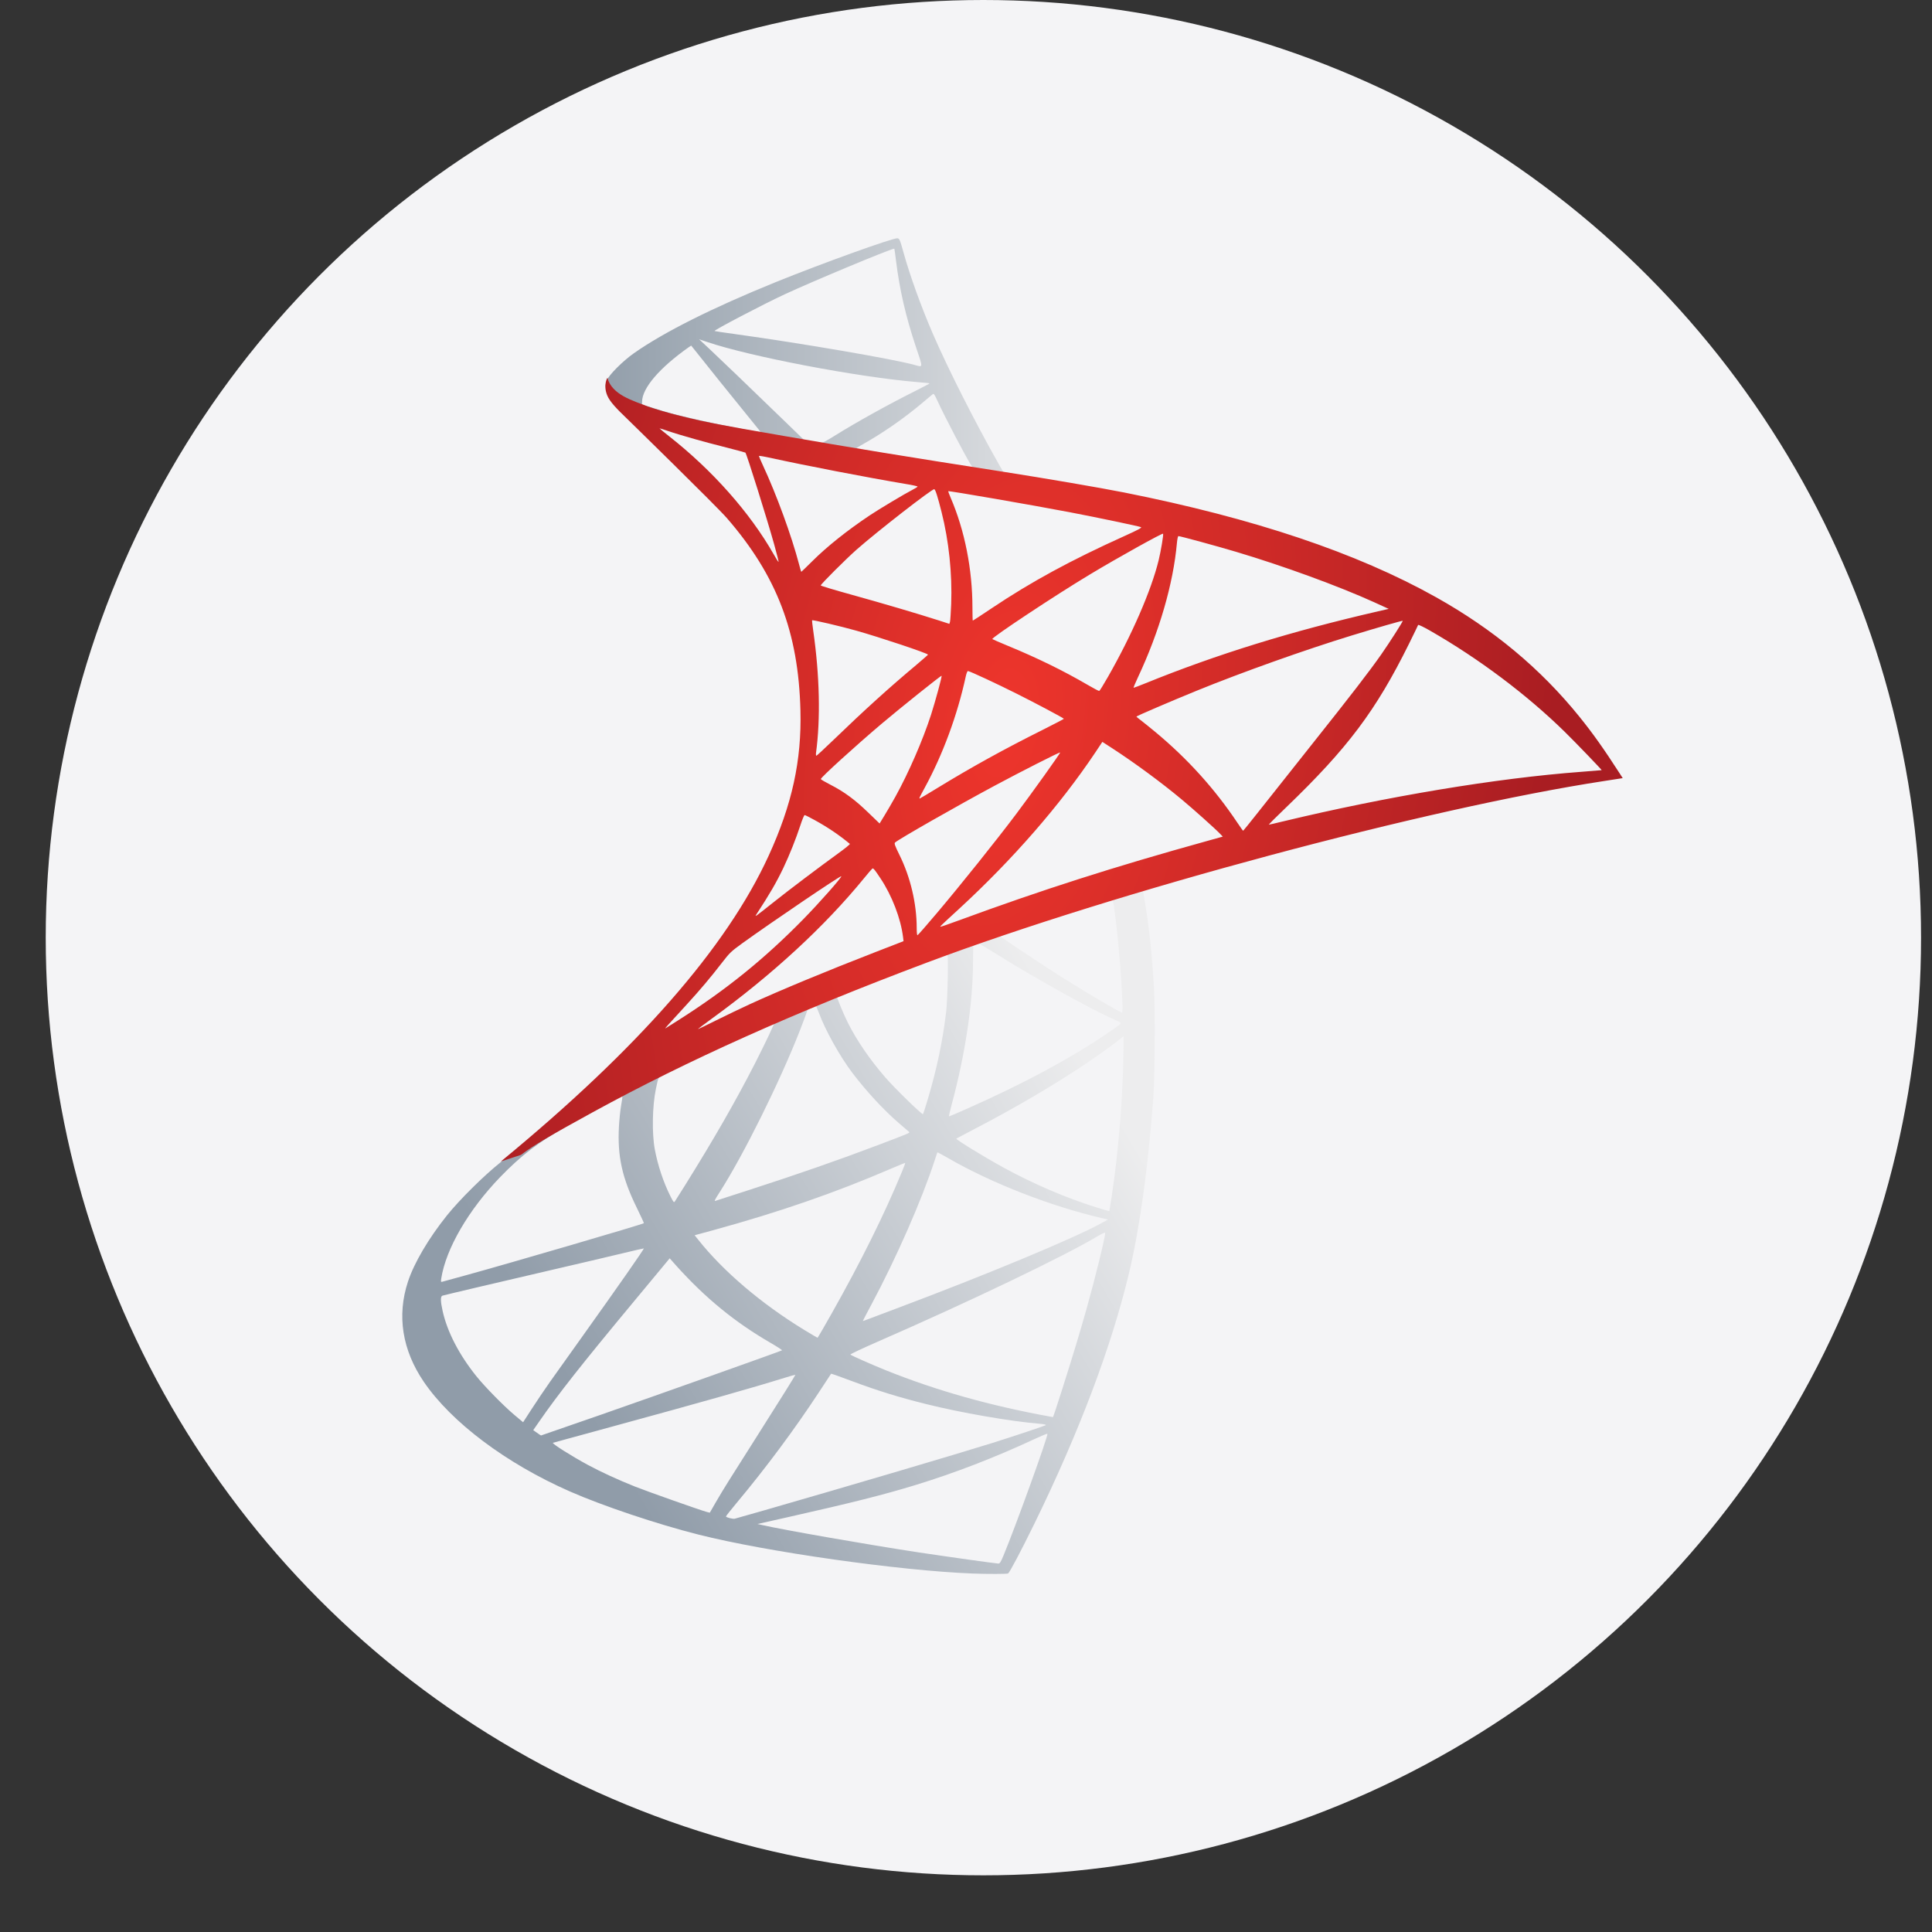
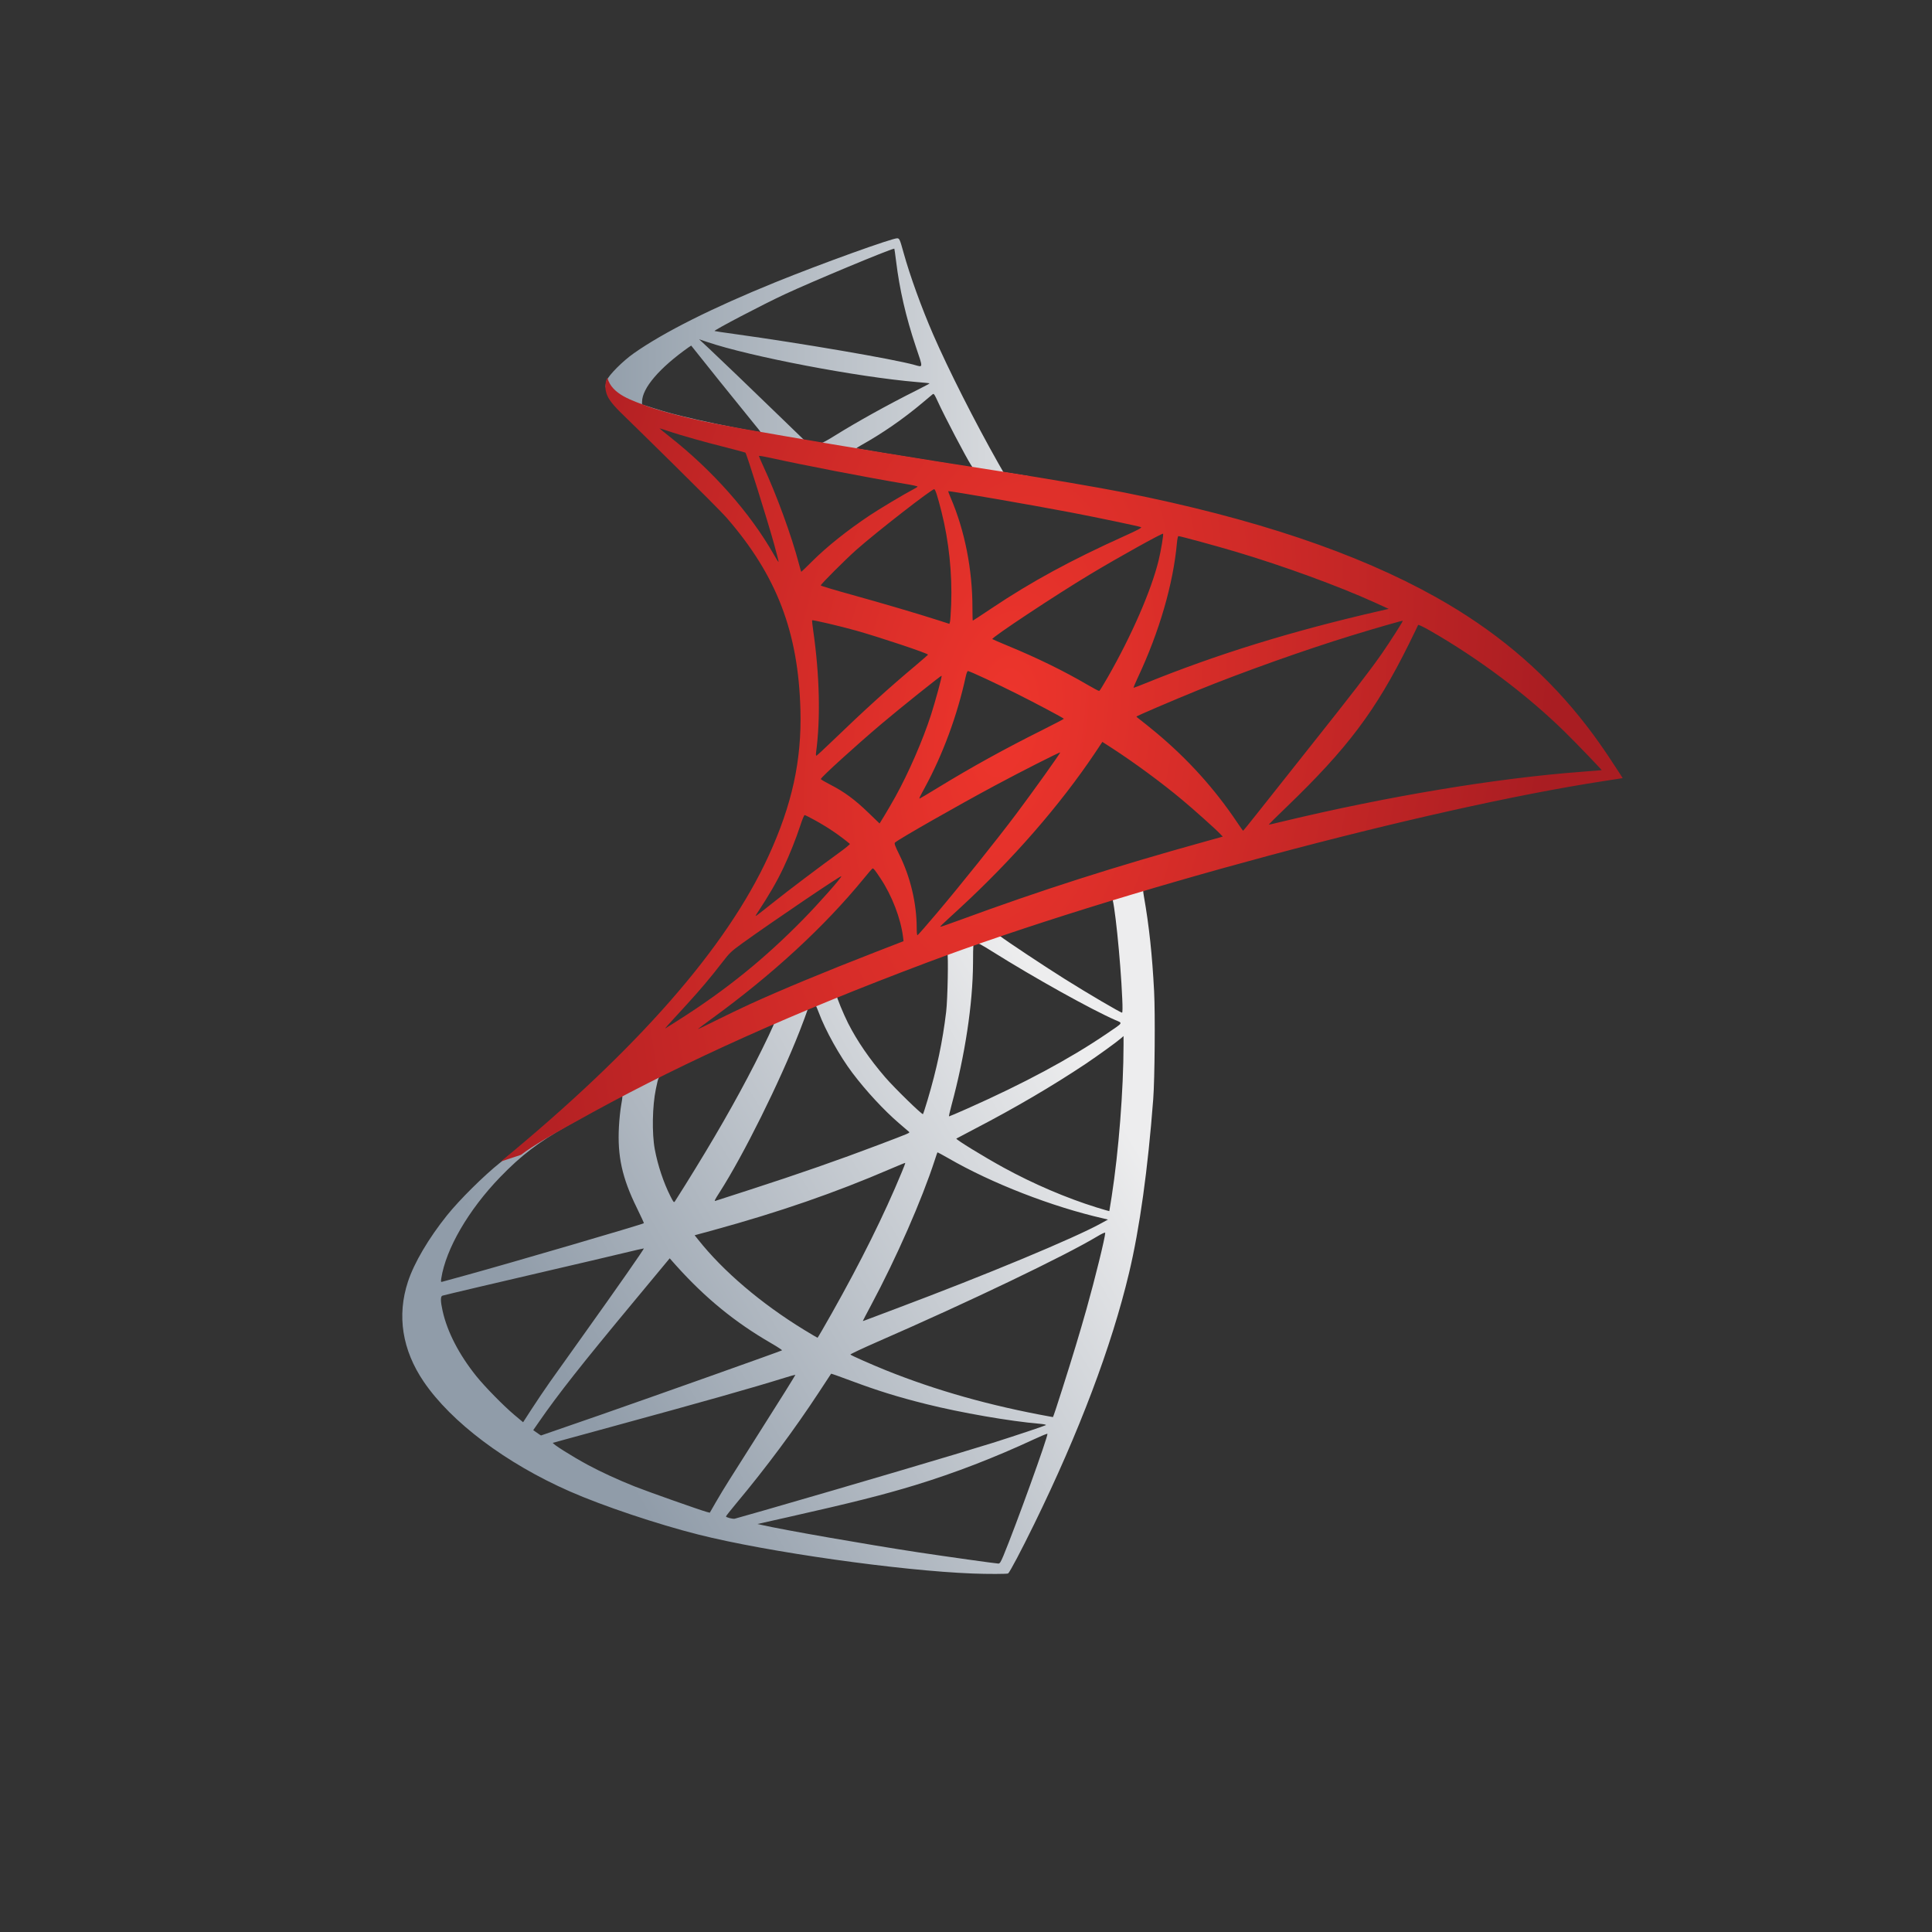
<svg xmlns="http://www.w3.org/2000/svg" width="33" height="33" viewBox="0 0 33 33" fill="none">
  <rect x="0" y="0" width="33" height="33" fill="#333333" stroke="none" />
-   <circle cx="16.797" cy="16.016" r="16.016" fill="#F4F4F6" />
  <path d="M20.034 14.719L15.462 16.209L11.488 17.965L10.375 18.259C10.093 18.527 9.793 18.8 9.474 19.077C9.124 19.383 8.794 19.659 8.543 19.859C8.264 20.081 7.849 20.493 7.636 20.758C7.321 21.151 7.074 21.57 6.968 21.892C6.777 22.472 6.87 23.059 7.238 23.601C7.709 24.293 8.645 24.997 9.734 25.475C10.29 25.72 11.228 26.035 11.931 26.212C13.102 26.508 15.367 26.829 16.614 26.877C16.867 26.887 17.204 26.886 17.219 26.876C17.246 26.858 17.441 26.49 17.666 26.03C18.432 24.464 18.987 22.996 19.285 21.743C19.466 20.984 19.607 19.972 19.698 18.772C19.724 18.435 19.733 17.314 19.713 16.933C19.681 16.313 19.627 15.808 19.539 15.312C19.526 15.239 19.521 15.175 19.528 15.169C19.541 15.158 19.584 15.144 20.145 14.981L20.034 14.719ZM18.989 15.332C19.03 15.332 19.141 16.391 19.169 17.063C19.176 17.206 19.174 17.297 19.166 17.297C19.139 17.297 18.581 16.97 18.185 16.721C17.839 16.504 17.184 16.069 17.079 15.987C17.047 15.961 17.05 15.96 17.332 15.862C17.813 15.697 18.953 15.332 18.989 15.332ZM16.66 16.096C16.69 16.096 16.77 16.14 16.96 16.259C17.673 16.706 18.639 17.243 19.052 17.424C19.181 17.48 19.195 17.458 18.9 17.659C18.27 18.087 17.487 18.507 16.526 18.934C16.358 19.009 16.216 19.069 16.21 19.069C16.205 19.069 16.224 18.984 16.252 18.88C16.485 18.018 16.616 17.149 16.62 16.452C16.622 16.107 16.622 16.105 16.654 16.097C16.656 16.096 16.658 16.096 16.66 16.096ZM16.181 16.279C16.201 16.3 16.187 17.072 16.161 17.283C16.101 17.788 16.002 18.256 15.844 18.787C15.806 18.914 15.771 19.023 15.765 19.03C15.752 19.046 15.279 18.585 15.122 18.403C14.853 18.091 14.641 17.782 14.486 17.477C14.408 17.323 14.282 17.017 14.294 17.008C14.347 16.97 16.168 16.266 16.181 16.279ZM13.923 17.169C13.927 17.169 13.931 17.17 13.933 17.172C13.939 17.18 13.963 17.236 13.986 17.297C14.096 17.596 14.344 18.041 14.559 18.325C14.793 18.635 15.099 18.965 15.355 19.185C15.438 19.256 15.514 19.321 15.525 19.331C15.547 19.351 15.555 19.347 14.991 19.561C14.338 19.809 13.627 20.057 12.81 20.321C12.499 20.421 12.235 20.506 12.225 20.51C12.194 20.522 12.203 20.503 12.294 20.361C12.7 19.727 13.315 18.488 13.659 17.611C13.718 17.459 13.775 17.307 13.785 17.273C13.8 17.223 13.815 17.206 13.862 17.185C13.888 17.173 13.91 17.168 13.923 17.169ZM13.231 17.454C13.241 17.462 13.065 17.832 12.893 18.169C12.559 18.821 12.19 19.462 11.701 20.246C11.616 20.381 11.539 20.504 11.528 20.52C11.511 20.545 11.504 20.537 11.45 20.43C11.333 20.197 11.235 19.903 11.184 19.63C11.134 19.359 11.142 18.891 11.203 18.6C11.248 18.384 11.246 18.389 11.347 18.337C11.787 18.112 13.217 17.442 13.231 17.454ZM19.191 17.697V17.843C19.19 18.614 19.108 19.669 18.988 20.439C18.967 20.575 18.949 20.686 18.948 20.687C18.946 20.689 18.849 20.66 18.731 20.624C18.213 20.463 17.651 20.222 17.143 19.944C16.807 19.76 16.321 19.462 16.335 19.448C16.339 19.445 16.482 19.369 16.653 19.28C17.331 18.928 17.979 18.548 18.543 18.172C18.754 18.03 19.07 17.802 19.141 17.74L19.191 17.697ZM10.622 18.718C10.636 18.717 10.633 18.744 10.611 18.871C10.595 18.96 10.578 19.127 10.572 19.242C10.544 19.747 10.626 20.12 10.877 20.63C10.946 20.772 11.001 20.89 10.998 20.893C10.973 20.914 8.688 21.582 7.97 21.779C7.757 21.837 7.571 21.889 7.555 21.893C7.531 21.901 7.528 21.895 7.537 21.837C7.616 21.33 8.003 20.665 8.543 20.106C8.902 19.735 9.19 19.515 9.679 19.236C10.03 19.035 10.575 18.735 10.615 18.72C10.618 18.718 10.62 18.718 10.622 18.718ZM16.012 19.683C16.014 19.681 16.099 19.726 16.2 19.784C16.938 20.211 17.968 20.612 18.846 20.812L18.925 20.831L18.816 20.891C18.357 21.146 16.847 21.774 15.304 22.353C15.079 22.438 14.859 22.52 14.816 22.537C14.773 22.554 14.738 22.566 14.738 22.563C14.738 22.559 14.802 22.437 14.88 22.291C15.313 21.481 15.745 20.497 15.967 19.814C15.989 19.744 16.01 19.686 16.012 19.683ZM15.462 19.863C15.465 19.866 15.438 19.938 15.402 20.024C15.101 20.752 14.707 21.546 14.204 22.438C14.076 22.665 13.968 22.851 13.964 22.85C13.96 22.85 13.855 22.788 13.732 22.713C13 22.265 12.351 21.712 11.926 21.175L11.865 21.099L12.181 21.013C13.308 20.704 14.263 20.374 15.214 19.964C15.348 19.906 15.46 19.861 15.462 19.863ZM18.875 21.055C18.877 21.055 18.878 21.056 18.878 21.058C18.878 21.134 18.703 21.845 18.558 22.36C18.436 22.791 18.334 23.129 18.144 23.727C18.061 23.991 17.989 24.206 17.985 24.205C17.98 24.204 17.96 24.2 17.94 24.197C16.913 24.011 15.994 23.752 15.133 23.406C14.892 23.309 14.544 23.155 14.525 23.137C14.519 23.131 14.727 23.033 14.987 22.919C16.56 22.233 18.19 21.451 18.747 21.116C18.814 21.076 18.864 21.052 18.875 21.055ZM10.997 21.324C11.005 21.332 10.565 21.962 9.951 22.822C9.737 23.121 9.486 23.474 9.393 23.605C9.3 23.737 9.16 23.945 9.08 24.069L8.935 24.293L8.78 24.163C8.599 24.01 8.281 23.686 8.137 23.507C7.84 23.137 7.639 22.748 7.56 22.391C7.523 22.226 7.522 22.142 7.557 22.131C7.607 22.116 8.53 21.899 9.395 21.698C9.876 21.587 10.432 21.456 10.631 21.408C10.83 21.36 10.995 21.322 10.997 21.324ZM11.439 21.493L11.55 21.618C12.048 22.172 12.554 22.586 13.172 22.943C13.281 23.006 13.364 23.061 13.357 23.065C13.331 23.081 11.221 23.831 10.246 24.171C9.695 24.363 9.243 24.519 9.241 24.519C9.238 24.519 9.207 24.498 9.172 24.473L9.108 24.428L9.208 24.284C9.532 23.815 9.939 23.299 10.829 22.228L11.439 21.493ZM14.196 23.464C14.199 23.461 14.353 23.516 14.54 23.586C14.99 23.754 15.343 23.864 15.821 23.983C16.408 24.13 17.256 24.277 17.758 24.319C17.835 24.326 17.875 24.335 17.863 24.343C17.839 24.357 17.331 24.527 16.957 24.645C16.363 24.831 14.549 25.367 13.07 25.793C12.796 25.872 12.561 25.938 12.549 25.941C12.516 25.948 12.4 25.918 12.4 25.902C12.4 25.895 12.483 25.79 12.584 25.669C13.081 25.075 13.575 24.41 13.987 23.782C14.1 23.61 14.194 23.467 14.196 23.464ZM13.585 23.482C13.59 23.486 13.345 23.878 12.914 24.557C12.732 24.844 12.526 25.17 12.455 25.282C12.384 25.395 12.28 25.565 12.225 25.662L12.124 25.838L12.072 25.825C11.949 25.791 11.075 25.482 10.844 25.391C10.558 25.277 10.26 25.14 10.04 25.021C9.766 24.873 9.417 24.653 9.445 24.644C9.452 24.642 9.925 24.512 10.494 24.357C12.008 23.944 12.846 23.707 13.395 23.536C13.498 23.504 13.584 23.48 13.585 23.482ZM17.886 24.49C17.89 24.489 17.891 24.489 17.891 24.49C17.906 24.526 17.345 26.078 17.14 26.571C17.094 26.681 17.077 26.708 17.053 26.707C16.995 26.704 16.183 26.59 15.691 26.516C14.83 26.385 13.387 26.133 13.023 26.05L12.938 26.031L13.455 25.915C14.561 25.666 15.092 25.532 15.632 25.367C16.311 25.159 16.985 24.899 17.664 24.583C17.772 24.533 17.863 24.495 17.886 24.49Z" fill="url(#paint0_linear_45528_6251)" />
  <path d="M15.328 4.07C15.252 4.062 14.025 4.504 13.237 4.824C12.169 5.258 11.34 5.673 10.828 6.033C10.638 6.166 10.398 6.407 10.363 6.499C10.35 6.533 10.344 6.574 10.344 6.615L10.808 7.053L11.909 7.405L14.532 7.873L17.53 8.389L17.56 8.131C17.551 8.13 17.543 8.128 17.533 8.127L17.139 8.065L17.058 7.924C16.651 7.205 16.201 6.315 15.939 5.713C15.737 5.247 15.543 4.71 15.435 4.321C15.371 4.09 15.364 4.075 15.328 4.07ZM15.271 4.248C15.274 4.248 15.275 4.248 15.276 4.248C15.278 4.251 15.292 4.348 15.306 4.462C15.365 4.945 15.473 5.413 15.642 5.918C15.77 6.297 15.771 6.275 15.62 6.233C15.267 6.134 13.688 5.863 12.545 5.705C12.361 5.68 12.208 5.657 12.205 5.654C12.191 5.64 13.029 5.201 13.401 5.028C13.878 4.806 15.176 4.265 15.271 4.248ZM11.941 5.795L12.075 5.84C12.809 6.09 14.648 6.441 15.664 6.526C15.778 6.535 15.875 6.545 15.878 6.548C15.881 6.551 15.783 6.603 15.662 6.664C15.171 6.909 14.632 7.209 14.258 7.442C14.149 7.511 14.048 7.566 14.035 7.565C14.022 7.564 13.95 7.552 13.874 7.54L13.736 7.517L13.389 7.181C12.78 6.591 12.304 6.135 12.12 5.962L11.941 5.795ZM11.806 5.903L12.291 6.51C12.559 6.843 12.827 7.174 12.886 7.246C12.946 7.317 12.992 7.377 12.989 7.379C12.975 7.389 12.285 7.255 11.919 7.171C11.543 7.085 11.388 7.044 11.156 6.969L10.966 6.909L10.967 6.862C10.969 6.629 11.263 6.285 11.761 5.933L11.806 5.903ZM15.943 6.729C15.957 6.731 15.973 6.76 16.016 6.854C16.134 7.113 16.501 7.812 16.589 7.948C16.618 7.992 16.665 7.995 16.178 7.917C15.008 7.728 14.629 7.664 14.629 7.657C14.629 7.653 14.664 7.63 14.707 7.606C15.07 7.404 15.435 7.151 15.761 6.876C15.839 6.811 15.913 6.748 15.927 6.737C15.933 6.732 15.938 6.729 15.943 6.729Z" fill="url(#paint1_linear_45528_6251)" />
  <path d="M10.375 6.453C10.375 6.453 10.299 6.573 10.371 6.752C10.415 6.863 10.548 6.996 10.695 7.137C10.695 7.137 12.23 8.635 12.418 8.852C13.269 9.834 13.638 10.8 13.672 12.135C13.694 12.991 13.529 13.744 13.128 14.619C12.409 16.187 10.894 17.916 8.555 19.839L8.898 19.726C9.119 19.56 9.419 19.384 10.126 18.997C11.754 18.106 13.583 17.287 15.829 16.443C19.061 15.228 24.377 13.803 27.402 13.34L27.717 13.291L27.669 13.216C27.392 12.786 27.203 12.521 26.976 12.24C26.312 11.419 25.509 10.75 24.525 10.199C23.173 9.442 21.419 8.853 19.201 8.412C18.782 8.329 17.864 8.172 17.117 8.055C15.535 7.809 14.514 7.642 13.387 7.446C12.983 7.376 12.379 7.274 11.979 7.188C11.77 7.143 11.373 7.049 11.065 6.943C10.81 6.842 10.452 6.745 10.375 6.453ZM11.265 7.317C11.267 7.315 11.325 7.333 11.395 7.357C11.525 7.401 11.696 7.452 11.895 7.508C12.034 7.547 12.187 7.588 12.35 7.629C12.558 7.682 12.73 7.728 12.732 7.731C12.755 7.756 13.104 8.87 13.223 9.297C13.268 9.46 13.303 9.596 13.299 9.599C13.296 9.603 13.257 9.543 13.214 9.466C12.81 8.757 12.171 8.035 11.432 7.454C11.34 7.381 11.265 7.32 11.265 7.317ZM12.966 7.787C12.984 7.786 13.06 7.799 13.152 7.819C13.741 7.949 14.791 8.152 15.467 8.266C15.58 8.284 15.673 8.305 15.673 8.311C15.673 8.317 15.631 8.344 15.579 8.37C15.466 8.427 15.007 8.701 14.854 8.804C14.47 9.061 14.126 9.335 13.875 9.585C13.774 9.685 13.69 9.767 13.687 9.767C13.684 9.767 13.666 9.709 13.648 9.637C13.522 9.156 13.263 8.446 13.03 7.946C12.993 7.866 12.963 7.795 12.963 7.788C12.963 7.788 12.963 7.787 12.966 7.787ZM15.958 8.356C15.978 8.362 16.015 8.479 16.081 8.74C16.208 9.24 16.266 9.801 16.247 10.321C16.241 10.465 16.232 10.6 16.227 10.619L16.216 10.656L16.037 10.598C15.669 10.48 15.068 10.303 14.552 10.16C14.259 10.079 14.019 10.007 14.019 10C14.019 9.978 14.447 9.551 14.63 9.389C14.981 9.079 15.925 8.345 15.958 8.356ZM16.196 8.39C16.207 8.38 17.626 8.626 18.271 8.749C18.752 8.841 19.447 8.987 19.489 9.004C19.509 9.013 19.437 9.052 19.206 9.156C18.293 9.568 17.616 9.936 16.944 10.386C16.767 10.505 16.619 10.601 16.616 10.601C16.613 10.601 16.61 10.502 16.61 10.382C16.61 9.726 16.479 9.063 16.239 8.504C16.213 8.444 16.194 8.392 16.196 8.39ZM19.866 9.116C19.877 9.127 19.83 9.407 19.79 9.572C19.664 10.086 19.332 10.85 18.921 11.568C18.849 11.694 18.784 11.8 18.776 11.802C18.769 11.805 18.675 11.755 18.569 11.693C18.167 11.458 17.713 11.236 17.213 11.03C17.074 10.973 16.956 10.921 16.95 10.916C16.927 10.895 18.036 10.16 18.625 9.807C19.095 9.524 19.853 9.103 19.866 9.116ZM20.128 9.157C20.16 9.157 20.79 9.329 21.115 9.426C21.926 9.668 22.861 10.01 23.468 10.285L23.72 10.4L23.542 10.441C22.058 10.782 20.785 11.175 19.56 11.673C19.458 11.714 19.37 11.748 19.363 11.748C19.357 11.748 19.39 11.669 19.435 11.573C19.803 10.79 20.041 9.969 20.103 9.272C20.109 9.208 20.12 9.157 20.128 9.157ZM13.872 10.595C13.882 10.585 14.361 10.697 14.622 10.771C15.015 10.881 15.851 11.16 15.851 11.182C15.851 11.186 15.759 11.266 15.647 11.361C15.195 11.739 14.759 12.134 14.237 12.638C14.082 12.787 13.951 12.909 13.944 12.909C13.938 12.909 13.935 12.887 13.938 12.861C14.017 12.28 14 11.535 13.891 10.776C13.877 10.68 13.868 10.598 13.872 10.595ZM23.96 10.604C23.967 10.611 23.738 10.97 23.595 11.175C23.386 11.473 23.084 11.865 22.396 12.73C22.035 13.185 21.627 13.699 21.49 13.873C21.352 14.047 21.237 14.19 21.234 14.19C21.23 14.19 21.186 14.128 21.135 14.052C20.747 13.472 20.287 12.963 19.738 12.506C19.635 12.421 19.52 12.328 19.481 12.299C19.443 12.27 19.411 12.244 19.411 12.24C19.411 12.23 19.997 11.979 20.445 11.796C21.224 11.479 22.289 11.1 23.087 10.855C23.507 10.726 23.953 10.598 23.96 10.604ZM24.224 10.674C24.237 10.671 24.321 10.712 24.421 10.769C25.261 11.25 26.083 11.868 26.73 12.503C26.914 12.683 27.364 13.152 27.358 13.155C27.356 13.156 27.201 13.169 27.012 13.183C25.557 13.292 23.697 13.602 21.907 14.032C21.785 14.062 21.68 14.086 21.673 14.086C21.666 14.086 21.799 13.952 21.969 13.79C23.02 12.779 23.5 12.14 24.065 11C24.149 10.83 24.22 10.683 24.223 10.674C24.223 10.674 24.224 10.674 24.224 10.674ZM16.535 11.462C16.583 11.472 17.032 11.681 17.37 11.851C17.68 12.006 18.149 12.255 18.172 12.277C18.175 12.28 18.01 12.366 17.805 12.469C17.156 12.793 16.6 13.1 16.019 13.455C15.854 13.556 15.715 13.639 15.71 13.639C15.696 13.639 15.702 13.627 15.794 13.457C16.103 12.891 16.353 12.215 16.496 11.554C16.509 11.495 16.524 11.459 16.535 11.462ZM16.083 11.543C16.093 11.552 15.976 11.979 15.903 12.208C15.761 12.646 15.522 13.196 15.293 13.61C15.239 13.707 15.156 13.85 15.109 13.927L15.024 14.066L14.83 13.879C14.605 13.661 14.421 13.525 14.187 13.405C14.095 13.358 14.02 13.314 14.02 13.307C14.02 13.279 14.609 12.743 15.064 12.358C15.39 12.083 16.075 11.534 16.083 11.543ZM18.829 12.672L18.998 12.781C19.384 13.032 19.842 13.369 20.19 13.66C20.386 13.823 20.766 14.163 20.844 14.246L20.886 14.29L20.606 14.368C19.024 14.807 17.801 15.198 16.375 15.722C16.216 15.78 16.08 15.828 16.07 15.828C16.051 15.828 16.031 15.846 16.387 15.519C17.299 14.679 18.105 13.754 18.708 12.854L18.829 12.672ZM18.108 12.853C18.116 12.861 17.64 13.527 17.357 13.904C17.019 14.354 16.416 15.107 16.002 15.597C15.829 15.802 15.68 15.972 15.672 15.974C15.663 15.977 15.658 15.927 15.658 15.848C15.657 15.43 15.551 14.983 15.364 14.604C15.285 14.444 15.272 14.406 15.288 14.391C15.353 14.332 16.36 13.758 16.994 13.418C17.43 13.184 18.099 12.844 18.108 12.853ZM13.744 13.922C13.753 13.922 13.833 13.962 13.923 14.012C14.144 14.134 14.341 14.268 14.516 14.414C14.523 14.42 14.432 14.494 14.315 14.578C13.988 14.815 13.489 15.191 13.2 15.421C12.896 15.663 12.886 15.67 12.92 15.618C13.148 15.269 13.263 15.071 13.383 14.819C13.489 14.595 13.595 14.328 13.671 14.097C13.702 14.001 13.735 13.922 13.744 13.922ZM14.906 14.834C14.922 14.832 14.945 14.861 15.038 15.001C15.235 15.296 15.386 15.688 15.425 16.008L15.433 16.076L14.961 16.259C14.113 16.588 13.333 16.912 12.806 17.153C12.659 17.221 12.399 17.345 12.229 17.43C12.059 17.515 11.92 17.582 11.92 17.578C11.92 17.575 12.027 17.495 12.157 17.4C13.191 16.649 14.083 15.827 14.755 15.005C14.826 14.918 14.892 14.841 14.9 14.836C14.902 14.835 14.904 14.835 14.906 14.834ZM14.37 14.967C14.384 14.981 13.989 15.428 13.722 15.7C13.056 16.38 12.396 16.913 11.577 17.432C11.475 17.497 11.381 17.555 11.369 17.563C11.347 17.576 11.376 17.542 11.736 17.151C11.962 16.904 12.135 16.699 12.332 16.444C12.462 16.275 12.486 16.252 12.676 16.114C13.188 15.745 14.356 14.954 14.37 14.967Z" fill="url(#paint2_radial_45528_6251)" />
  <defs>
    <linearGradient id="paint0_linear_45528_6251" x1="11.177" y1="26.101" x2="20.145" y2="20.801" gradientUnits="userSpaceOnUse">
      <stop stop-color="#909CA9" />
      <stop offset="1" stop-color="#EDEDEE" />
    </linearGradient>
    <linearGradient id="paint1_linear_45528_6251" x1="10.344" y1="6.229" x2="17.56" y2="6.229" gradientUnits="userSpaceOnUse">
      <stop stop-color="#939FAB" />
      <stop offset="1" stop-color="#DCDEE1" />
    </linearGradient>
    <radialGradient id="paint2_radial_45528_6251" cx="0" cy="0" r="1" gradientUnits="userSpaceOnUse" gradientTransform="translate(17.142 12.351) rotate(-171.401) scale(9.31 18.595)">
      <stop stop-color="#EE352C" />
      <stop offset="1" stop-color="#A91D22" />
    </radialGradient>
  </defs>
</svg>